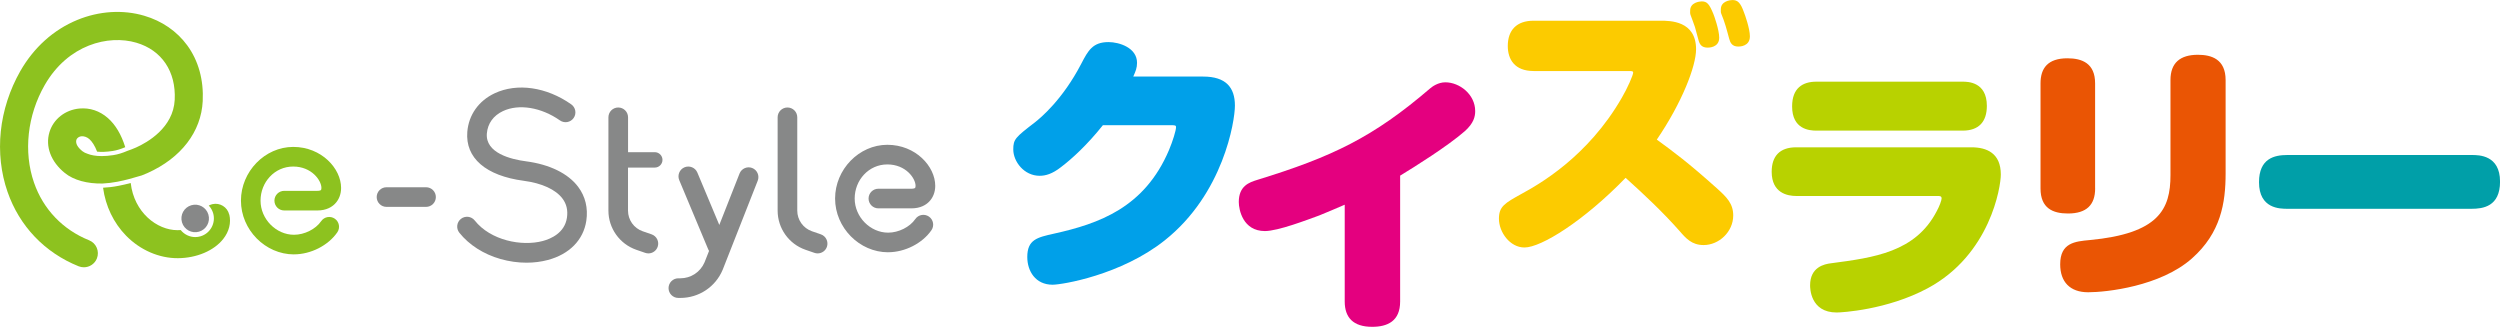
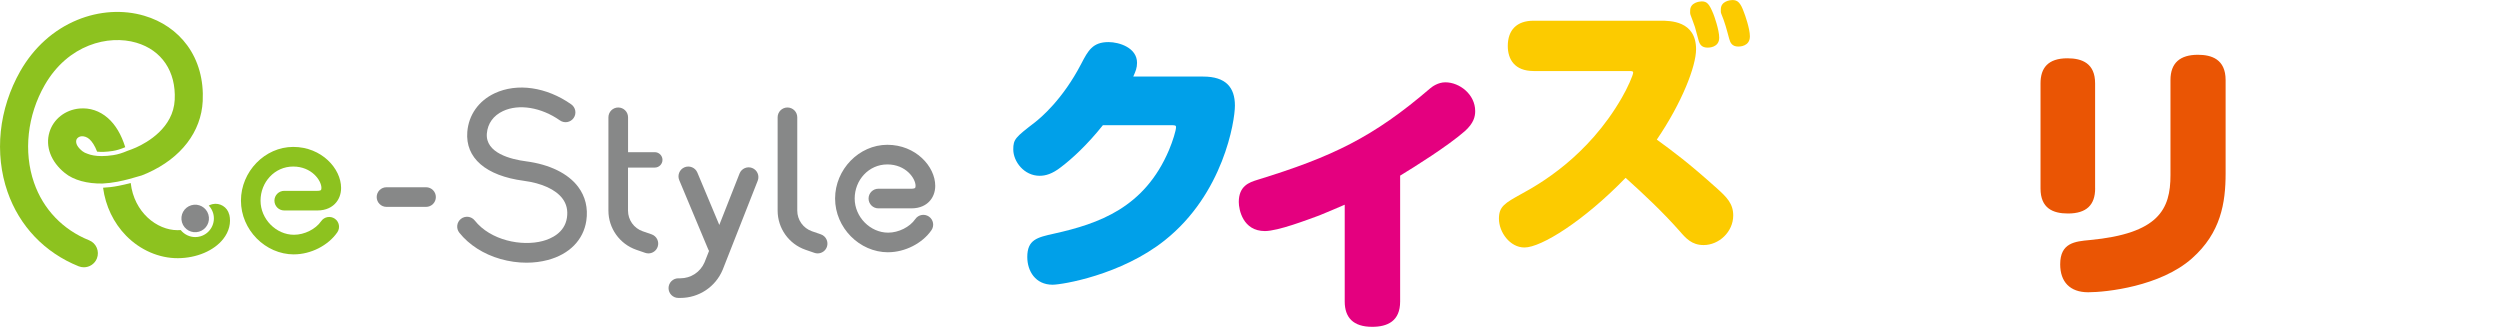
<svg xmlns="http://www.w3.org/2000/svg" id="_レイヤー_2" viewBox="0 0 626.58 81.9">
  <defs>
    <style>.cls-1{fill:#e4007f;}.cls-2{fill:#8dc21f;}.cls-3{fill:#fccb00;}.cls-4{fill:#ea5504;}.cls-5{fill:#009fa8;}.cls-6{fill:#878888;}.cls-7{fill:#00a0e9;}.cls-8{fill:#b8d200;}</style>
  </defs>
  <g id="_レイヤー_1-2">
    <g>
      <g>
        <path class="cls-6" d="M204.92,63.51c-.27,0-.54-.04-.81-.14l-2.23-.77c-4.18-1.45-6.98-5.39-6.98-9.81V29.4c0-1.36,1.1-2.46,2.46-2.46s2.46,1.1,2.46,2.46v23.39c0,2.33,1.48,4.4,3.68,5.17l2.23,.77c1.28,.44,1.96,1.85,1.52,3.13-.35,1.02-1.31,1.65-2.32,1.65Z" />
        <path class="cls-6" d="M164.11,42c1.07,0,1.93-.87,1.93-1.93s-.87-1.93-1.93-1.93h-6.7v-8.74c0-1.36-1.1-2.46-2.46-2.46s-2.46,1.1-2.46,2.46v23.39c0,4.42,2.81,8.36,6.98,9.81l2.23,.77c.27,.09,.54,.14,.81,.14,1.02,0,1.97-.64,2.32-1.65,.45-1.28-.23-2.68-1.52-3.13l-2.23-.77c-2.2-.76-3.68-2.84-3.68-5.17v-10.79h6.7Z" />
        <path class="cls-6" d="M188.54,42.11c-1.26-.5-2.69,.12-3.19,1.39l-5.07,12.88-5.5-13.13c-.52-1.25-1.96-1.84-3.22-1.32-1.25,.52-1.84,1.97-1.32,3.22l7.26,17.34c.06,.14,.13,.27,.21,.4l-1.13,2.86c-1.04,2.43-3.41,4-6.06,4h-.5c-1.36,0-2.46,1.1-2.46,2.46s1.1,2.46,2.46,2.46h.5c4.64,0,8.8-2.76,10.6-7.04l8.79-22.34c.5-1.26-.12-2.69-1.39-3.19Z" />
        <path class="cls-6" d="M106.78,51.85h-9.91c-1.36,0-2.46-1.1-2.46-2.46s1.1-2.46,2.46-2.46h9.91c1.36,0,2.46,1.1,2.46,2.46s-1.1,2.46-2.46,2.46Z" />
        <path class="cls-6" d="M222.6,63.23c-7.21,0-13.3-6.17-13.3-13.47s6-13.47,13.1-13.47,12,5.42,12,10.29c0,1.57-.56,2.99-1.57,4-.75,.75-2.11,1.64-4.38,1.64h-8.3c-1.36,0-2.46-1.1-2.46-2.46s1.1-2.46,2.46-2.46h8.3c.52,0,.81-.11,.9-.2,.08-.08,.12-.28,.12-.52,0-1.87-2.43-5.37-7.08-5.37s-8.18,3.91-8.18,8.55,3.92,8.55,8.38,8.55c2.63,0,5.43-1.4,6.81-3.4,.77-1.12,2.3-1.4,3.42-.63,1.12,.77,1.4,2.3,.63,3.42-2.28,3.3-6.64,5.52-10.86,5.52Z" />
        <path class="cls-2" d="M73.69,63.76c-7.21,0-13.3-6.17-13.3-13.47s6-13.47,13.1-13.47,12,5.42,12,10.29c0,1.57-.56,2.99-1.57,4-.75,.75-2.11,1.64-4.38,1.64h-8.3c-1.36,0-2.46-1.1-2.46-2.46s1.1-2.46,2.46-2.46h8.3c.52,0,.81-.11,.9-.2,.08-.08,.12-.28,.12-.52,0-1.87-2.43-5.37-7.08-5.37s-8.18,3.91-8.18,8.55,3.92,8.55,8.38,8.55c2.63,0,5.43-1.4,6.81-3.4,.77-1.12,2.3-1.4,3.42-.63,1.12,.77,1.4,2.3,.63,3.42-2.28,3.3-6.64,5.52-10.86,5.52Z" />
        <path class="cls-2" d="M22.33,60.22c-6.59-2.65-11.5-7.78-13.81-14.46-2.67-7.71-1.67-16.84,2.68-24.43,5.86-10.21,16.01-12.67,22.96-10.63,6.38,1.87,9.98,7.22,9.63,14.31-.35,7.03-6.88,10.7-9.67,11.95-.74,.33-1.48,.61-2.21,.86-1.15,.5-2.34,.88-3.5,1.06-1.1,.17-2.07,.24-2.91,.24-1.56,0-2.69-.24-3.49-.55-.55-.17-1.01-.4-1.35-.67-1.18-.95-1.73-1.88-1.54-2.75,.11-.53,.71-.99,1.44-1,.49-.01,1.2,.16,1.83,.71,.66,.58,1.37,1.62,1.95,3.15,1.02,.1,2.31,.08,3.91-.17,1.03-.16,2.09-.5,3.14-.95-.96-3.13-2.44-5.63-4.37-7.32-2.04-1.78-4.49-2.6-7.1-2.37-3.58,.33-6.53,2.65-7.52,5.91-1.09,3.59,.35,7.42,3.85,10.25,2.25,1.82,5.63,2.7,9.44,2.64,0,0,0,0,0,0,1.18-.06,2.43-.2,3.72-.45,1.91-.36,4.05-.95,6.11-1.58,.49-.19,.98-.39,1.47-.61,8.4-3.76,13.44-10.33,13.82-18.02,.26-5.32-1.08-10.15-3.88-13.97-2.6-3.55-6.33-6.12-10.8-7.43-5.34-1.57-11.29-1.19-16.76,1.06-5.93,2.44-10.87,6.87-14.28,12.82C2.44,22.47,.74,27.7,.2,32.93c-.54,5.18,.04,10.41,1.68,15.13,2.99,8.63,9.33,15.26,17.83,18.68,.43,.17,.87,.25,1.31,.25,1.39,0,2.71-.83,3.26-2.2,.72-1.8-.15-3.85-1.95-4.57Z" />
        <path class="cls-6" d="M131.96,65.84c-2.15,0-4.36-.31-6.51-.92-4.25-1.21-7.91-3.55-10.33-6.6-.84-1.06-.67-2.61,.4-3.46,1.06-.84,2.61-.67,3.46,.4,3.97,5.01,11.79,6.55,17.06,5.14,2.02-.54,5.48-2.01,6.05-5.82,.28-1.87-.09-3.45-1.12-4.82-1.71-2.27-5.16-3.85-9.71-4.45-9.51-1.26-14.66-5.72-14.14-12.25,.34-4.26,2.84-7.79,6.85-9.68,5.65-2.65,13-1.59,19.2,2.77,1.11,.78,1.38,2.32,.6,3.43-.78,1.11-2.32,1.38-3.43,.6-4.69-3.29-10.29-4.21-14.28-2.34-2.41,1.13-3.84,3.13-4.04,5.62-.39,4.89,6.02,6.48,9.88,6.98,5.87,.78,10.48,3.04,12.99,6.37,1.82,2.41,2.53,5.35,2.06,8.51-.72,4.81-4.23,8.4-9.64,9.84-1.69,.45-3.49,.68-5.34,.68Z" />
        <path class="cls-6" d="M52.23,53.78c.54,1.83-.51,3.75-2.34,4.28-1.83,.54-3.75-.51-4.28-2.34-.54-1.83,.51-3.75,2.34-4.28,1.83-.54,3.75,.51,4.28,2.34Z" />
        <path class="cls-2" d="M57.45,53.79c-.44-1.89-2.34-3.06-4.22-2.62-.33,.08-.63,.2-.91,.35,.51,.53,.88,1.18,1.1,1.91,.72,2.47-.7,5.08-3.17,5.8-.44,.13-.88,.19-1.31,.19-1.42,0-2.77-.66-3.65-1.76-.24,.02-.48,.03-.74,.03-.02,0-.03,0-.05,0-5.17,0-10.9-4.47-11.74-11.82-1.08,.28-2.13,.53-3.13,.72-1.34,.26-2.62,.4-3.8,.46,.62,4.6,2.63,8.81,5.78,12.03,3.53,3.6,8.27,5.66,12.99,5.63,4.68-.03,9.03-1.87,11.35-4.82,1.47-1.86,2.01-4.04,1.52-6.12Z" />
      </g>
      <g>
        <path class="cls-7" d="M301.56,19.19c5.66,0,7.95,2.7,7.95,7.28,0,3.91-2.9,22.11-17.59,33.77-10.92,8.7-25.75,11.12-28.11,11.12-4.31,0-6.34-3.44-6.34-6.94,0-4.38,2.49-4.92,6.74-5.87,11.19-2.49,22.65-6.47,28.79-20.97,.94-2.22,1.75-4.92,1.75-5.66,0-.54-.2-.54-1.48-.54h-16.85c-3.91,4.92-7.82,8.49-10.52,10.52-2.16,1.69-3.84,2.16-5.33,2.16-3.91,0-6.61-3.57-6.61-6.61,0-2.56,.54-3.03,5.46-6.81,1.35-1.08,6.88-5.59,11.6-14.7,1.69-3.24,2.83-5.39,6.81-5.39,2.7,0,7.15,1.42,7.15,5.19,0,1.28-.34,2.09-.94,3.44h17.53Z" />
        <path class="cls-1" d="M337.04,51.3c-2.09,.88-4.65,2.02-6.4,2.7-2.97,1.08-10.31,3.91-13.62,3.91-5.53,0-6.54-5.39-6.54-7.28,0-4.04,2.63-4.92,4.58-5.53,18.88-5.8,29.12-10.72,43.35-22.92,.54-.47,2.02-1.55,3.84-1.55,3.57,0,7.48,3.03,7.48,7.21,0,1.35-.34,3.03-2.63,5.06-4.25,3.71-12.4,8.83-16.18,11.12v31.55c0,4.92-3.17,6.34-7.01,6.34-4.79,0-6.88-2.36-6.88-6.34v-24.27Z" />
        <path class="cls-3" d="M384.37,17.8c-4.79,0-6.47-2.97-6.47-6.27,0-3.98,2.22-6.34,6.47-6.34h31.82c2.36,0,8.9,0,8.9,7.15,0,4.25-3.51,13.35-9.84,22.65,4.25,3.1,7.82,5.73,14.97,12.13,2.56,2.29,4.18,3.91,4.18,6.88,0,4.11-3.57,7.42-7.42,7.42-2.97,0-4.45-1.69-6.07-3.57-4.18-4.72-8.76-9.03-13.48-13.28-10.52,10.85-21.17,17.46-25.35,17.46-3.64,0-6.4-3.84-6.4-7.21,0-3.1,1.48-3.91,5.73-6.27,4.18-2.29,16.52-9.17,25.08-24.07,1.42-2.43,2.83-5.66,2.83-6.27,0-.4-.34-.4-1.08-.4h-23.86Zm39.37-13.95c-.2-.47-.13-.88-.13-1.21,0-2.02,2.36-2.29,2.9-2.29,1.35,0,1.89,.67,2.9,3.1,.2,.47,1.48,4.04,1.48,6,0,2.49-2.63,2.49-2.9,2.49-1.55,0-2.02-.88-2.29-1.89-.13-.47-.74-2.76-.88-3.24s-.94-2.56-1.08-2.97Zm7.69-.34c-.2-.4-.13-.88-.13-1.21,0-2.02,2.36-2.29,2.9-2.29,1.28,0,2.02,.61,2.9,3.1,.2,.47,1.48,4.04,1.48,6,0,2.56-2.63,2.56-2.9,2.56-1.55,0-2.02-.94-2.29-1.96-.13-.47-.74-2.76-.88-3.17-.13-.54-.88-2.63-1.08-3.03Z" />
-         <path class="cls-8" d="M450.17,49.12c-2.16,0-6.13-.74-6.13-6.07,0-3.91,2.02-6.13,6.13-6.13h43.95c3.84,0,7.35,1.48,7.35,6.81,0,3.1-2.63,20.09-18.34,28.52-10.18,5.46-21.64,6.07-22.79,6.07-6.67,0-6.67-6.2-6.67-6.81,0-4.58,3.57-5.33,5.26-5.53,10.72-1.42,21.17-2.76,26.49-13.08,.67-1.21,1.21-2.7,1.21-3.17,0-.61-.47-.61-1.01-.61h-35.46Zm41.73-28.65c1.21,0,6.07,0,6.07,6.07,0,3.98-2.02,6.2-6.07,6.2h-36.67c-1.75,0-6.07-.34-6.07-6.07,0-4.58,2.63-6.2,6.07-6.2h36.67Z" />
        <path class="cls-4" d="M525.11,47.24c0,4.11-2.16,6.27-6.81,6.27-3.84,0-6.88-1.35-6.88-6.27V20.88c0-3.78,1.82-6.27,6.74-6.27,3.71,0,6.94,1.28,6.94,6.27v26.36Zm32.7-3.78c0,7.42-1.21,14.9-8.43,21.3-7.89,7.01-21.44,8.49-26.02,8.49s-7.01-2.63-7.01-7.01c0-5.39,3.71-5.73,7.35-6.07,17.39-1.62,20.29-7.75,20.29-16.25V20.07c0-4.38,2.49-6.34,6.88-6.34,3.37,0,6.94,1.08,6.94,6.34v23.39Z" />
-         <path class="cls-5" d="M573.33,52.33c-1.89,0-7.15,0-7.15-6.67,0-5.93,3.84-6.81,7.08-6.81h46.25c1.75,0,7.08,0,7.08,6.67,0,6.27-4.31,6.81-7.15,6.81h-46.11Z" />
      </g>
    </g>
  </g>
</svg>